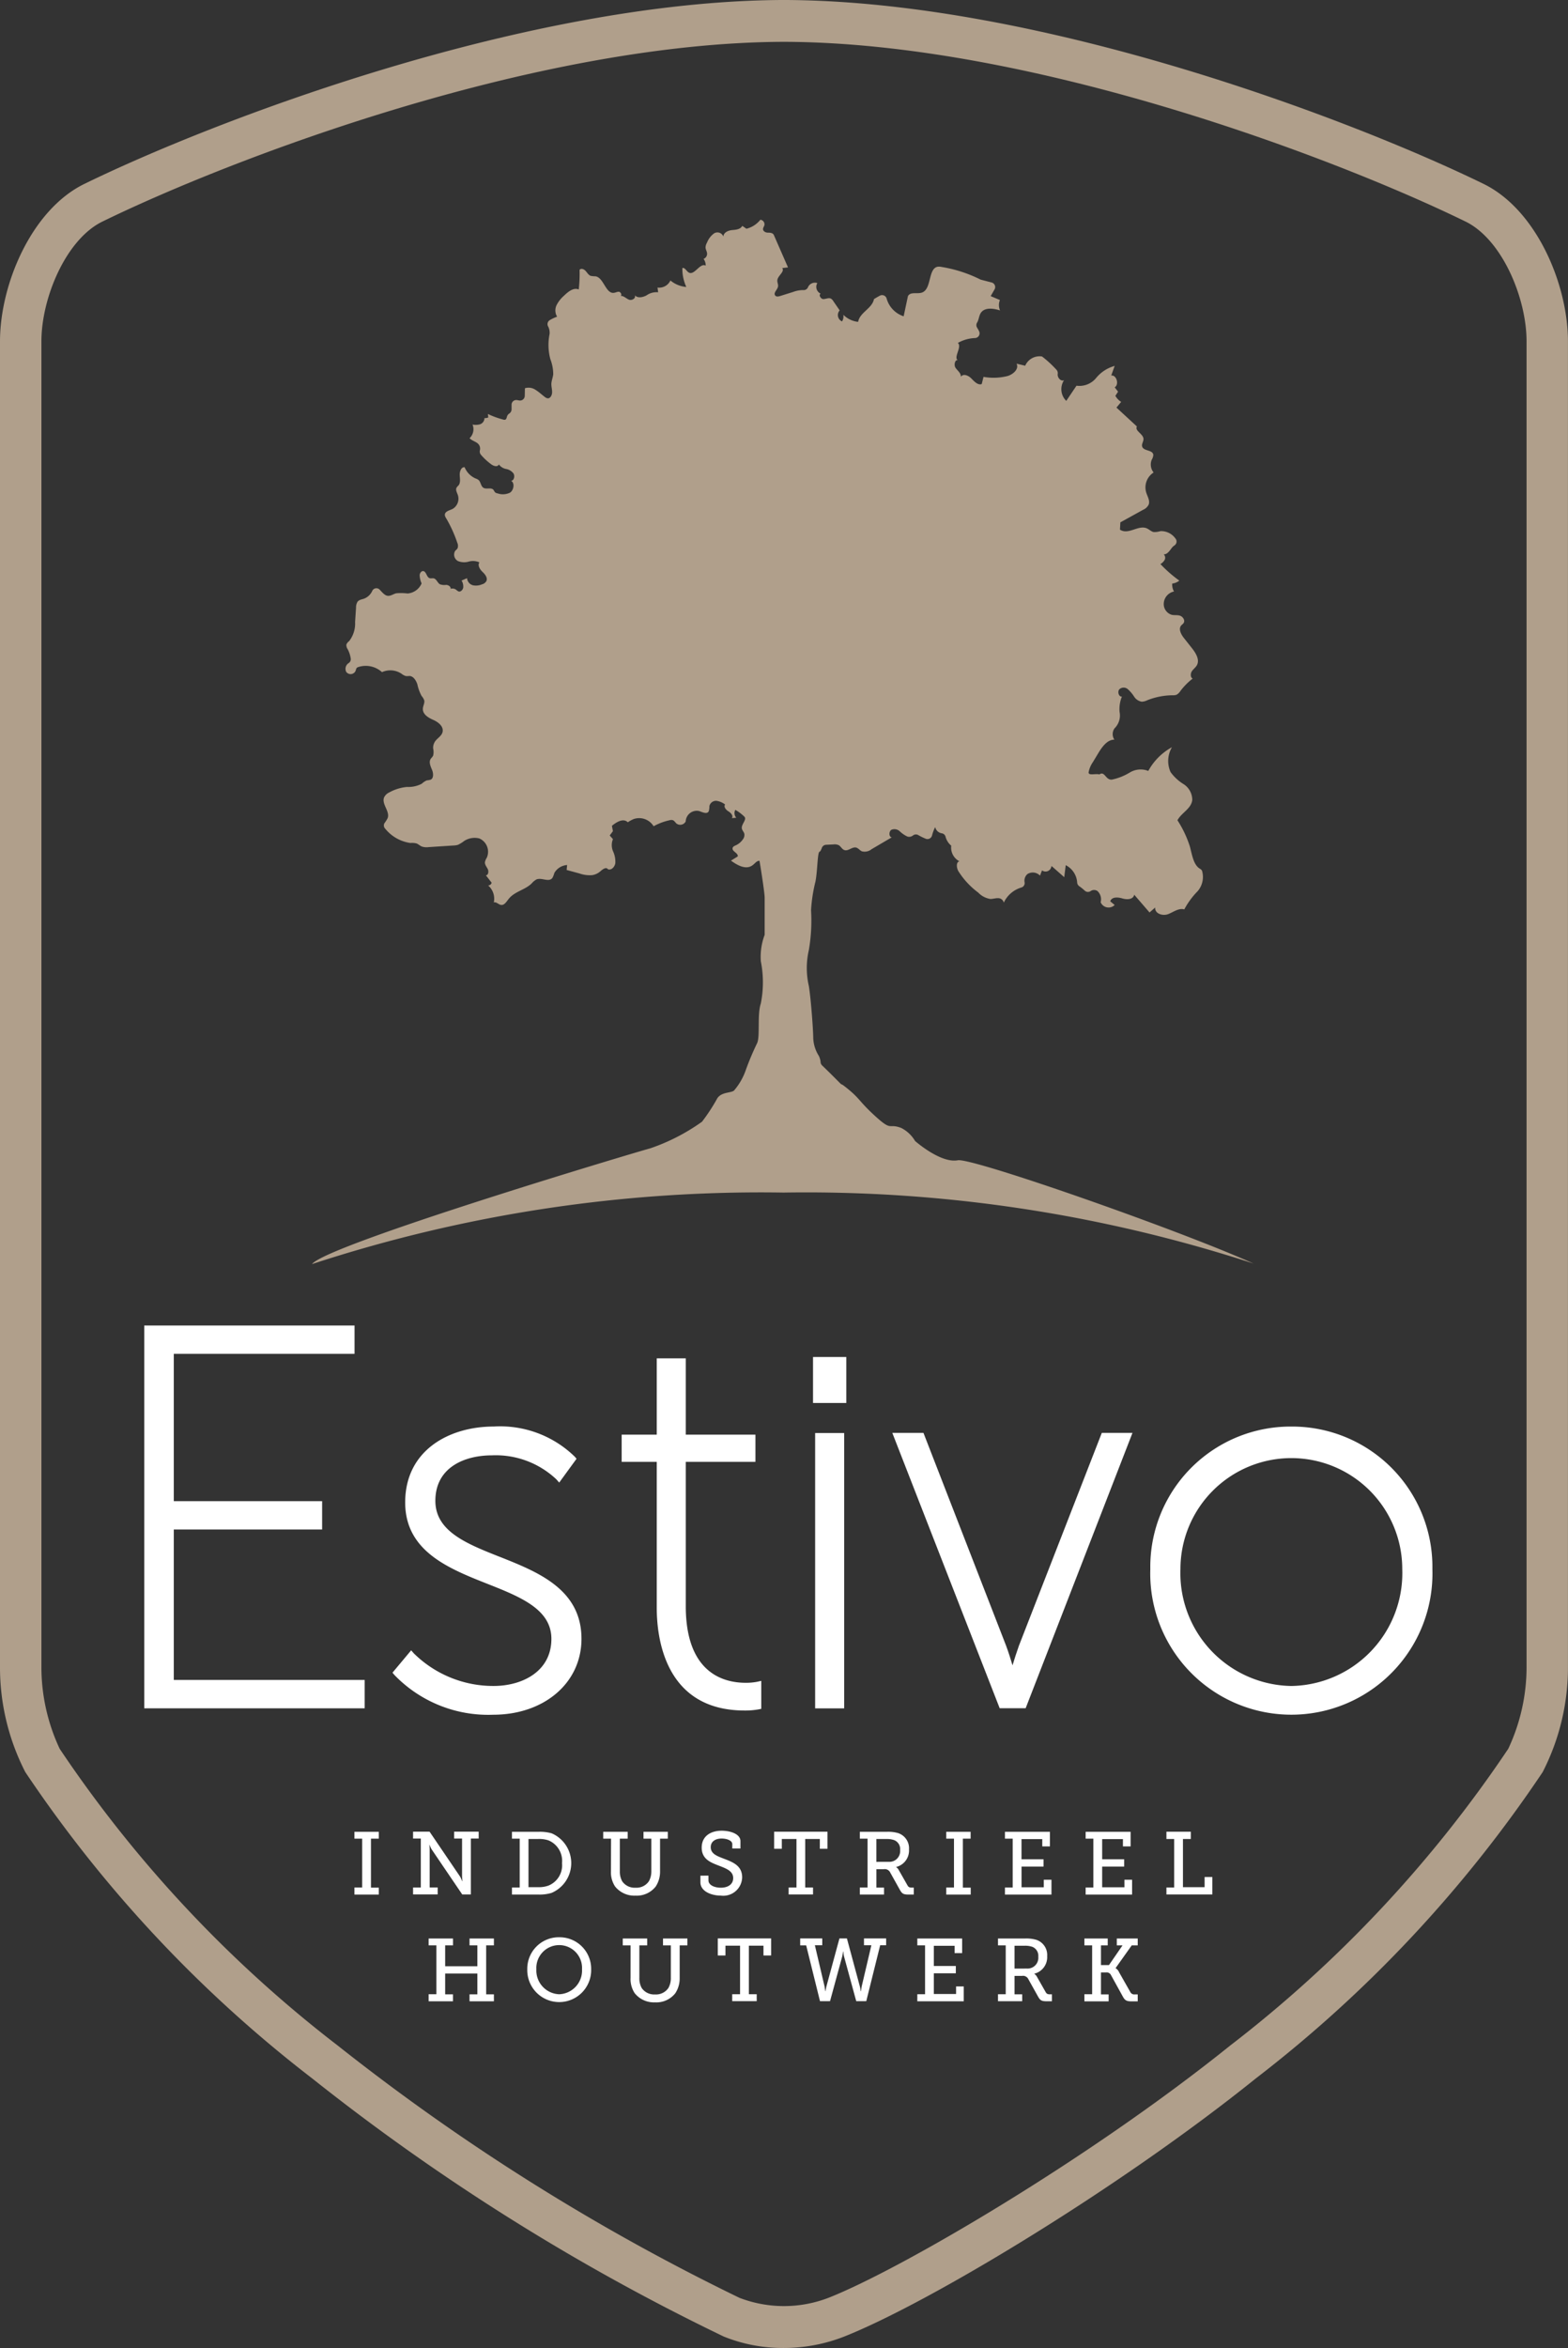
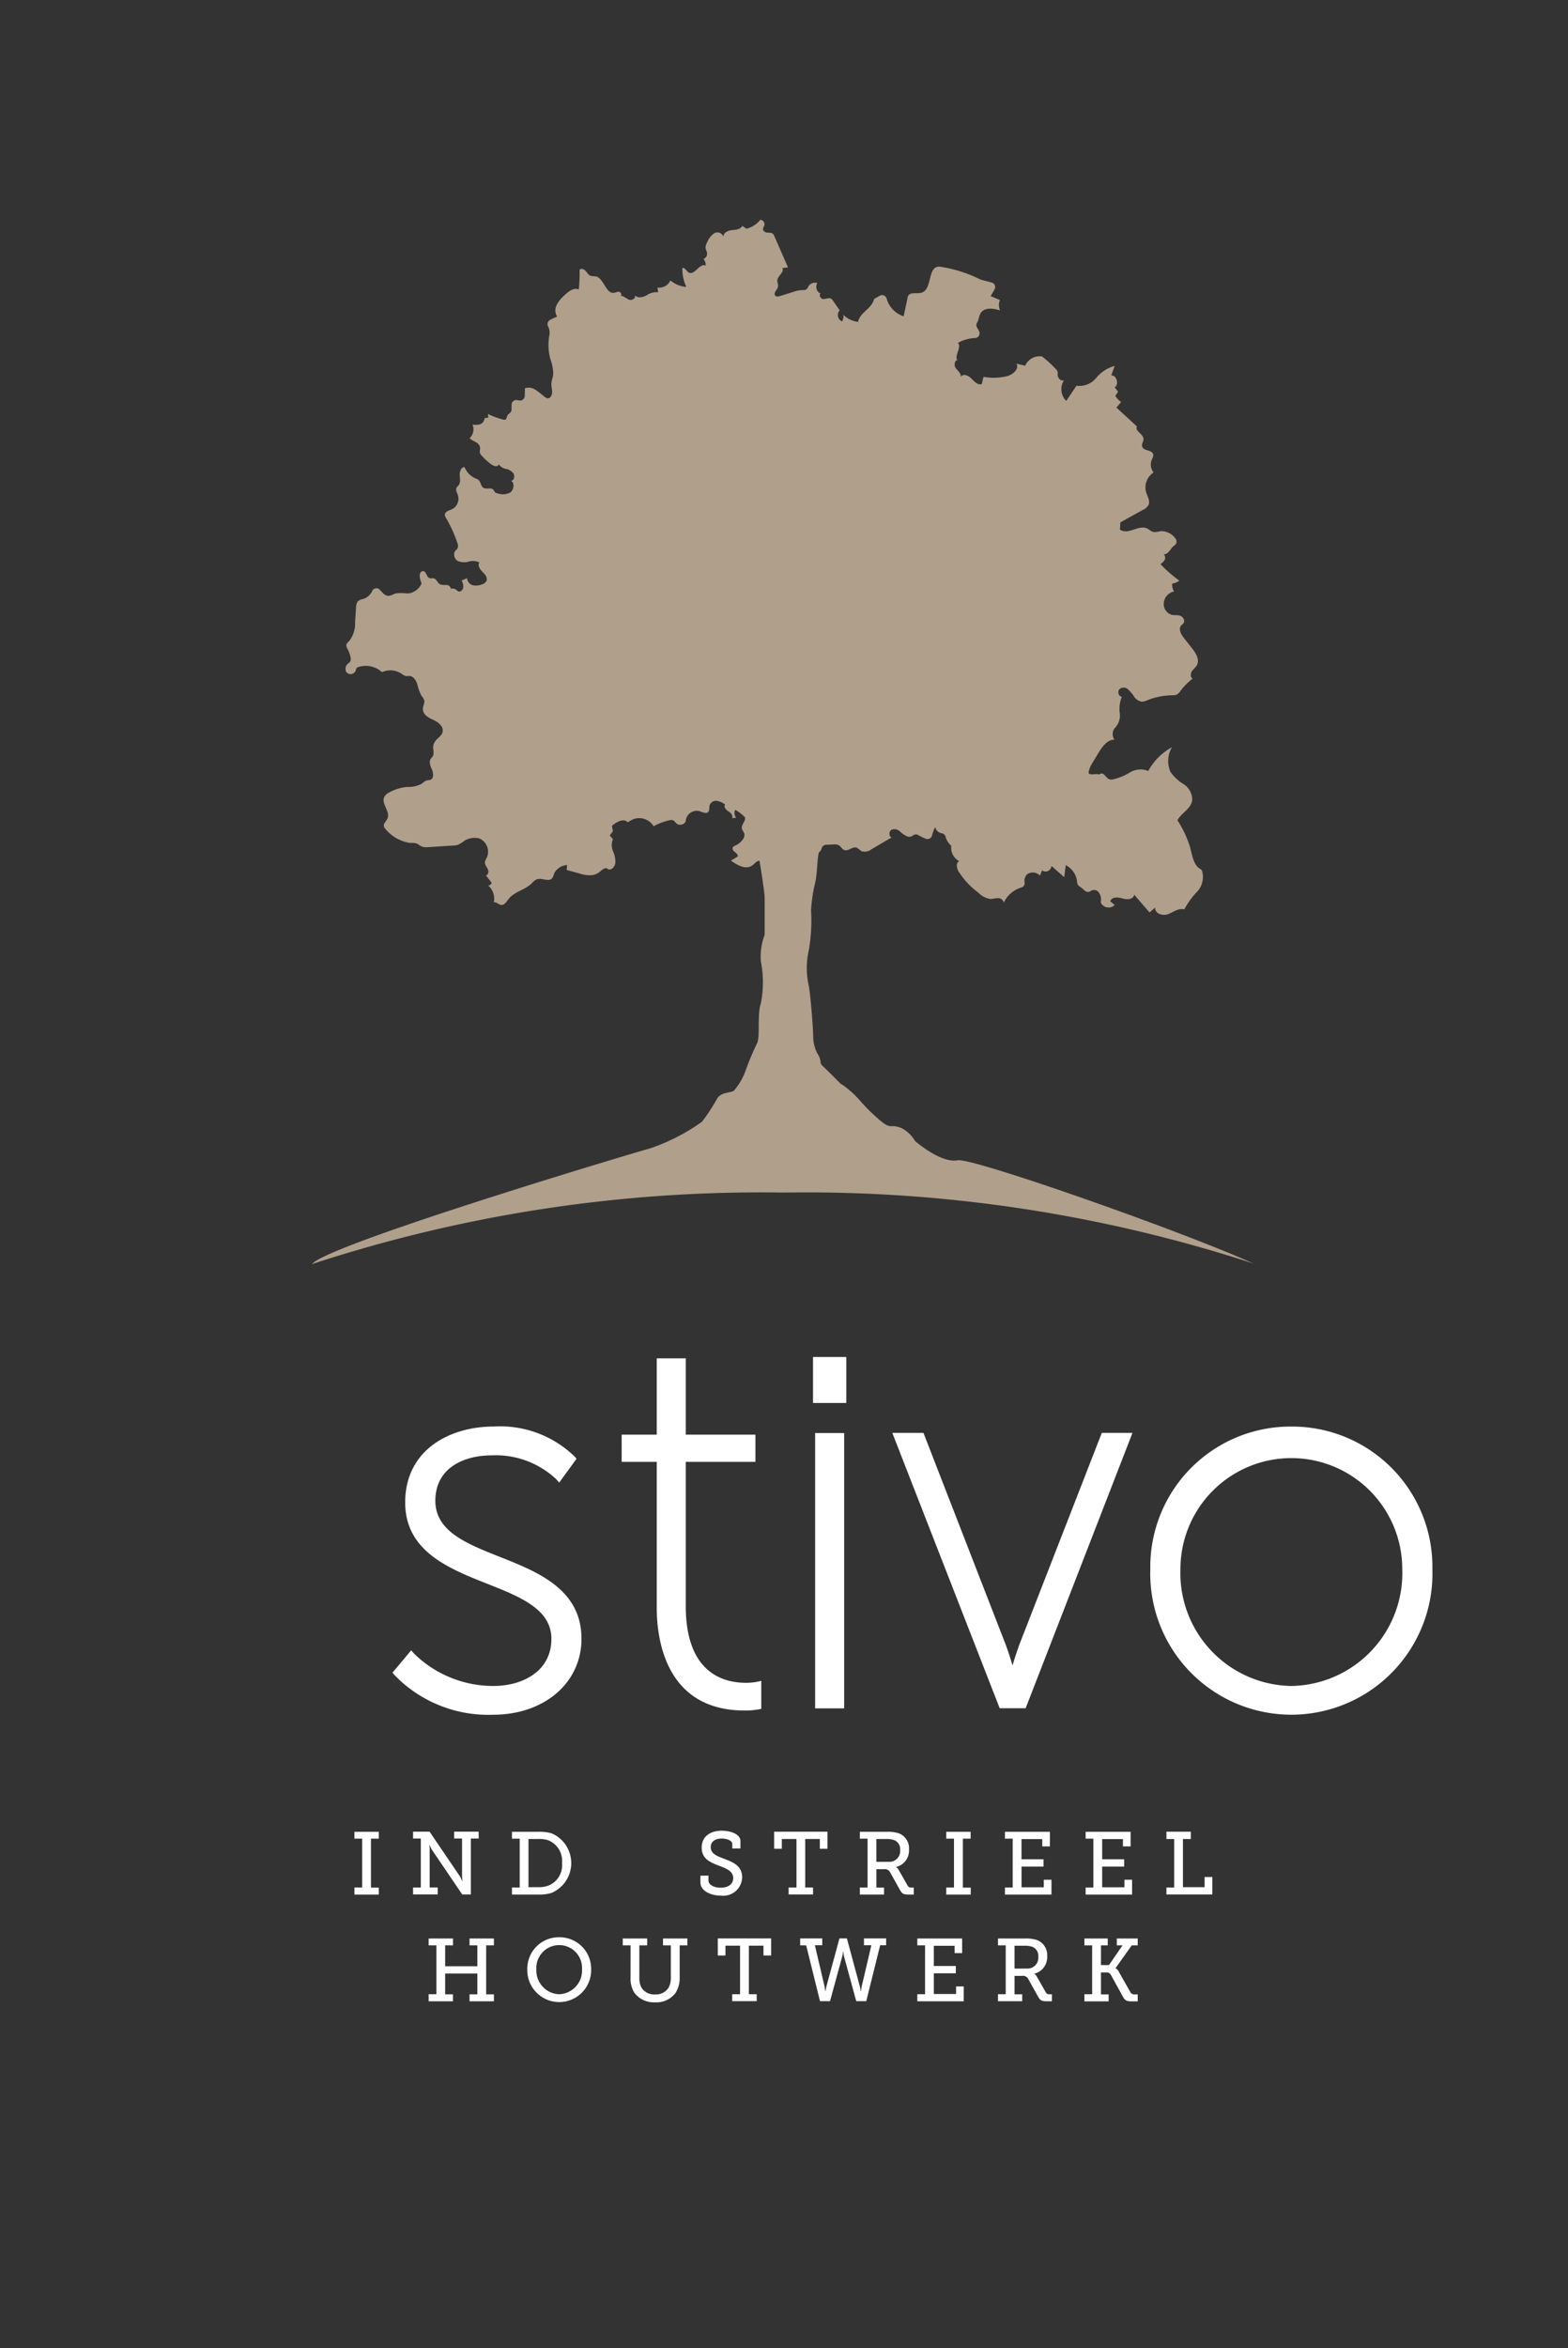
<svg xmlns="http://www.w3.org/2000/svg" id="Logo" width="66.449" height="99.46" viewBox="0 0 66.449 99.46">
  <rect x="0" y="0" width="66.449" height="99.46" fill="#333333" stroke="none" />
  <defs>
    <clipPath id="clip-path">
      <rect id="Rectangle_25" data-name="Rectangle 25" width="66.449" height="99.46" fill="none" />
    </clipPath>
  </defs>
  <g id="Group_13" data-name="Group 13" clip-path="url(#clip-path)">
-     <path id="Path_37" data-name="Path 37" d="M33.2,99.46a6.671,6.671,0,0,1-2.533-.486A92.649,92.649,0,0,1,13.22,88.034,54.93,54.93,0,0,1,1.071,75.063,9.707,9.707,0,0,1,0,70.6V14.461c0-2.42,1.337-5.577,3.574-6.67C9.055,5.113,22.24.062,33.123,0h.2c10.882.062,24.068,5.113,29.55,7.791,2.237,1.093,3.574,4.249,3.574,6.67V70.6a9.7,9.7,0,0,1-1.072,4.466A54.921,54.921,0,0,1,53.229,88.034c-5.818,4.68-13.871,9.525-17.46,10.945a7.027,7.027,0,0,1-2.568.481m.023-97.688C22.64,1.8,9.711,6.761,4.338,9.387c-1.545.755-2.583,3.233-2.583,5.074V70.6a8.142,8.142,0,0,0,.775,3.48,53.257,53.257,0,0,0,11.783,12.57A92.253,92.253,0,0,0,31.335,97.335a5.259,5.259,0,0,0,3.793-.007c3.065-1.213,11.018-5.864,17.007-10.681a53.258,53.258,0,0,0,11.783-12.57,8.142,8.142,0,0,0,.775-3.48V14.461c0-1.841-1.039-4.319-2.583-5.074C56.738,6.761,43.807,1.8,33.224,1.772" fill="#b09f8b" />
    <path id="Path_38" data-name="Path 38" d="M49,55.9A11.832,11.832,0,0,0,48.535,57a2.673,2.673,0,0,1-.512.9c-.14.105-.513.053-.7.316a7.95,7.95,0,0,1-.652,1,8.442,8.442,0,0,1-2.191,1.127c-1.025.284-13.616,4.063-14.329,4.894,0,0,0,.005,0,.008a61.036,61.036,0,0,1,19.974-3.027,61.136,61.136,0,0,1,19.916,3.006c-3.186-1.432-11.92-4.488-12.531-4.374-.732.137-1.811-.817-1.811-.817a1.439,1.439,0,0,0-.588-.553c-.56-.211-.373.158-1.072-.474s-.652-.738-1.165-1.16-.093,0-.512-.421c-.278-.28-.495-.489-.609-.6a.211.211,0,0,1-.059-.151.756.756,0,0,0-.077-.252,1.517,1.517,0,0,1-.233-.738c0-.316-.093-1.633-.186-2.213a3.385,3.385,0,0,1,0-1.528,7.379,7.379,0,0,0,.093-1.686,6.541,6.541,0,0,1,.186-1.212c.093-.474.081-1.265.181-1.27.023,0,.055-.064.09-.157a.2.2,0,0,1,.177-.132l.315-.015a.4.4,0,0,1,.229.035c.086.053.134.166.226.2.166.07.339-.15.512-.1.089.025.151.116.236.156a.462.462,0,0,0,.414-.09l.853-.5c-.126-.02-.126-.252-.015-.32a.328.328,0,0,1,.356.064,1.224,1.224,0,0,0,.322.221.258.258,0,0,0,.234-.043.2.2,0,0,1,.231-.017,2.5,2.5,0,0,0,.311.152.2.2,0,0,0,.269-.136,1.622,1.622,0,0,1,.134-.356A.338.338,0,0,0,56.83,47a.192.192,0,0,1,.161.146.737.737,0,0,0,.241.378.655.655,0,0,0,.348.663c-.146.023-.128.268-.051.408a3.361,3.361,0,0,0,.849.918.894.894,0,0,0,.513.268c.108,0,.215-.037.323-.034a.242.242,0,0,1,.244.191,1.2,1.2,0,0,1,.75-.644.193.193,0,0,0,.132-.221.374.374,0,0,1,.121-.347.424.424,0,0,1,.532.066l.087-.222a.248.248,0,0,0,.394-.162A.015.015,0,0,1,61.5,48.4l.52.458q.032-.254.064-.508a.886.886,0,0,1,.484.732.211.211,0,0,0,.09.16,1.809,1.809,0,0,1,.238.193.2.2,0,0,0,.248.009.254.254,0,0,1,.283,0,.476.476,0,0,1,.137.475.364.364,0,0,0,.593.118l-.187-.157c.068-.2.329-.177.516-.121s.456.053.5-.158l.649.752.239-.21c-.021.266.323.368.55.28s.452-.269.684-.2a3.319,3.319,0,0,1,.564-.769.923.923,0,0,0,.187-.869.206.206,0,0,0-.087-.083c-.274-.162-.333-.59-.425-.935a4.6,4.6,0,0,0-.529-1.12c.174-.323.587-.487.628-.861a.794.794,0,0,0-.36-.664,1.927,1.927,0,0,1-.56-.516,1.151,1.151,0,0,1,.059-1.053,2.514,2.514,0,0,0-1,1,.01.01,0,0,1-.014,0,.886.886,0,0,0-.773.072,2.406,2.406,0,0,1-.758.3c-.271.026-.3-.38-.531-.218-.137-.051-.474.066-.455-.093a1.105,1.105,0,0,1,.182-.432l.218-.362c.169-.28.388-.59.691-.587a.42.42,0,0,1,.007-.479.766.766,0,0,0,.213-.7,1.412,1.412,0,0,1,.1-.647c-.128.023-.2-.2-.11-.306a.268.268,0,0,1,.359-.007,1.5,1.5,0,0,1,.267.314.474.474,0,0,0,.325.217.566.566,0,0,0,.227-.059,2.982,2.982,0,0,1,1.079-.214.409.409,0,0,0,.175-.025.488.488,0,0,0,.157-.156,2.76,2.76,0,0,1,.52-.526c-.1-.04-.1-.214-.033-.312s.168-.164.22-.271c.109-.226-.053-.489-.2-.681l-.359-.454c-.118-.149-.239-.378-.119-.526.035-.043.085-.069.112-.118.063-.113-.04-.26-.155-.3s-.239-.011-.355-.039a.477.477,0,0,1-.336-.41.545.545,0,0,1,.433-.577.581.581,0,0,1-.075-.337.575.575,0,0,0,.3-.125,5.468,5.468,0,0,1-.8-.7.491.491,0,0,0,.178-.175.2.2,0,0,0-.039-.238c.143.012.245-.142.337-.265a.475.475,0,0,1,.122-.114.2.2,0,0,0,.031-.3A.739.739,0,0,0,66.1,34.2a.914.914,0,0,1-.285.039c-.106-.019-.19-.109-.289-.154-.362-.166-.781.29-1.144.052.007-.134.01-.175.017-.309l.963-.532a.461.461,0,0,0,.238-.223c.06-.167-.053-.341-.106-.511a.749.749,0,0,1,.314-.846.537.537,0,0,1-.078-.545.432.432,0,0,0,.065-.2c-.02-.231-.441-.148-.477-.376-.016-.1.065-.2.061-.3-.01-.22-.382-.341-.279-.529l-.867-.8.2-.241a.7.7,0,0,1-.245-.257l.114-.176-.143-.183c.2-.119.075-.538-.148-.5l.147-.408a1.545,1.545,0,0,0-.784.509.916.916,0,0,1-.834.33l-.434.642a.692.692,0,0,1-.093-.877c-.136.069-.29-.112-.269-.262a.209.209,0,0,0-.046-.171,4.581,4.581,0,0,0-.62-.571.665.665,0,0,0-.712.392L60,27.106c.118.236-.167.47-.4.528a2.434,2.434,0,0,1-1,.031q-.039.154-.077.306c-.162.056-.312-.108-.437-.236s-.344-.224-.447-.073c.011-.156-.139-.256-.225-.38s-.013-.386.11-.312c-.222-.108.165-.557,0-.73a.011.011,0,0,1,0-.019,1.6,1.6,0,0,1,.714-.2.2.2,0,0,0,.174-.288,1.29,1.29,0,0,0-.086-.155.2.2,0,0,1,.007-.22c.054-.09.073-.236.119-.341.138-.314.548-.264.849-.166a.558.558,0,0,1-.006-.441l-.392-.165.163-.283a.2.2,0,0,0-.122-.295l-.447-.116a.167.167,0,0,1-.033-.012,5.73,5.73,0,0,0-1.647-.531A.468.468,0,0,0,56.656,23c-.4.074-.256.9-.631,1.08-.205.1-.509-.046-.628.164q-.091.427-.182.855a0,0,0,0,1,0,0,1.1,1.1,0,0,1-.722-.755.2.2,0,0,0-.272-.125c-.09.045-.177.1-.262.149-.08.407-.6.559-.673.967a1.033,1.033,0,0,1-.627-.3.394.394,0,0,1-.055.281.294.294,0,0,1-.1-.467l-.265-.385a.334.334,0,0,0-.1-.11c-.1-.055-.216.016-.327.016s-.215-.186-.111-.229a.316.316,0,0,1-.145-.449.319.319,0,0,0-.4.19.2.2,0,0,1-.2.107,1.217,1.217,0,0,0-.42.077l-.558.175c-.074.023-.171.039-.214-.033-.07-.118.107-.236.128-.375.013-.086-.038-.171-.03-.259.017-.2.324-.36.208-.518l.244-.028-.6-1.372c-.044-.094-.161-.1-.257-.1s-.216-.065-.2-.171a.521.521,0,0,1,.049-.118.193.193,0,0,0-.163-.257,1.1,1.1,0,0,1-.591.381l-.175-.122c-.083.154-.275.164-.436.179s-.358.1-.366.275a.268.268,0,0,0-.394-.136.884.884,0,0,0-.3.393.421.421,0,0,0-.061.2c0,.086.055.161.064.247a.232.232,0,0,1-.148.241.464.464,0,0,1,.09.285c-.245-.132-.476.43-.717.292-.1-.057-.165-.224-.272-.188a1.857,1.857,0,0,0,.167.8,1.21,1.21,0,0,1-.673-.275.526.526,0,0,1-.547.3c.009.066.018.131.027.2a.733.733,0,0,0-.5.136c-.159.079-.367.125-.491-.011.064.125-.122.237-.244.188s-.225-.167-.353-.161c.064-.042,0-.163-.069-.173s-.145.036-.219.045c-.348.042-.431-.645-.777-.7a1.151,1.151,0,0,1-.207-.02c-.091-.034-.146-.134-.215-.21s-.19-.123-.255-.045a5.858,5.858,0,0,1-.035.832c-.218-.092-.445.09-.62.26a1.35,1.35,0,0,0-.314.393.517.517,0,0,0,.017.5,1.743,1.743,0,0,0-.316.149.2.2,0,0,0-.074.246.587.587,0,0,1,.072.335,2.333,2.333,0,0,0,.032,1.069,1.787,1.787,0,0,1,.122.637c-.014.143-.077.278-.079.422,0,.119.036.235.031.354s-.077.252-.183.246a.238.238,0,0,1-.122-.055c-.133-.1-.252-.214-.391-.3a.521.521,0,0,0-.456-.072l-.007.323a.2.2,0,0,1-.234.195l-.09-.016a.2.2,0,0,0-.235.183c0,.063,0,.126,0,.189a.218.218,0,0,1-.089.192.234.234,0,0,0-.1.12c-.018.052-.025.117-.071.142a.125.125,0,0,1-.09,0,3.571,3.571,0,0,1-.653-.238l.017.147a.337.337,0,0,1-.162.027.279.279,0,0,1-.186.262.672.672,0,0,1-.32.012.522.522,0,0,1-.125.578c.091.1.233.132.339.216a.291.291,0,0,1,.1.288.218.218,0,0,0,.05.207,2.543,2.543,0,0,0,.436.4c.1.073.265.12.316,0a.493.493,0,0,0,.308.193.507.507,0,0,1,.311.189c.068.111.022.306-.1.311.162.093.114.393-.042.5a.682.682,0,0,1-.533.033.2.2,0,0,1-.11-.05.968.968,0,0,1-.056-.09c-.1-.136-.32-.007-.449-.108-.093-.073-.1-.235-.186-.315a.427.427,0,0,0-.13-.068.882.882,0,0,1-.463-.474c-.135-.027-.215.17-.209.322s.043.327-.048.442a.647.647,0,0,0-.087.1c-.048.1.021.209.056.312a.5.5,0,0,1-.228.591c-.134.063-.339.105-.322.266a.293.293,0,0,0,.048.116,5.515,5.515,0,0,1,.478,1.048.309.309,0,0,1,.012.233c-.025.049-.073.076-.106.118a.31.31,0,0,0,.122.424.7.7,0,0,0,.455.024.672.672,0,0,1,.454.032c-.086.123.022.3.129.4s.23.25.168.39a.292.292,0,0,1-.186.14.644.644,0,0,1-.387.04.339.339,0,0,1-.247-.3l-.233.1a.469.469,0,0,1,.07.3c-.018.1-.114.193-.2.16a.478.478,0,0,1-.106-.075.253.253,0,0,0-.225-.034c.008-.1-.1-.163-.19-.167a.549.549,0,0,1-.267-.027c-.1-.059-.143-.217-.253-.248-.063-.018-.133.012-.193-.014-.118-.05-.129-.27-.253-.294-.082-.016-.154.081-.158.174a.913.913,0,0,0,.082.346v0a.707.707,0,0,1-.593.427,2.32,2.32,0,0,0-.486-.008c-.125.033-.241.125-.368.105s-.233-.159-.337-.266a.193.193,0,0,0-.311.067.63.63,0,0,1-.348.323c-.1.034-.207.045-.272.129a.453.453,0,0,0-.064.248q-.02.306-.04.613a1.207,1.207,0,0,1-.251.805.325.325,0,0,0-.118.149.312.312,0,0,0,.058.2,1.226,1.226,0,0,1,.125.382.194.194,0,0,1-.084.2.288.288,0,0,0-.107.372.23.23,0,0,0,.406-.063.306.306,0,0,1,.032-.092.146.146,0,0,1,.079-.049,1.022,1.022,0,0,1,1,.217,0,0,0,0,0,0,0,.857.857,0,0,1,.829.068.529.529,0,0,0,.174.095c.057.012.117,0,.175,0,.158.017.266.188.321.354a1.872,1.872,0,0,0,.178.49.584.584,0,0,1,.113.187c.026.115-.049.227-.057.345-.018.245.23.392.436.482s.447.269.4.508c-.038.177-.219.261-.319.405a.486.486,0,0,0-.082.3.652.652,0,0,1,0,.3c-.026.058-.079.1-.111.152-.075.134,0,.3.062.448s.076.356-.053.42a.848.848,0,0,1-.168.031.747.747,0,0,0-.212.142,1.23,1.23,0,0,1-.627.136,1.931,1.931,0,0,0-.751.232.445.445,0,0,0-.221.215c-.107.284.26.591.152.875a1.348,1.348,0,0,1-.135.213.2.2,0,0,0,.037.239,1.68,1.68,0,0,0,1.06.6.76.76,0,0,1,.263.02c.075.028.137.09.211.125a.619.619,0,0,0,.3.03l1.06-.069a.69.69,0,0,0,.185-.029,1.435,1.435,0,0,0,.266-.165.817.817,0,0,1,.639-.105.616.616,0,0,1,.313.824.514.514,0,0,0-.075.18c-.01.112.075.2.122.3s.015.269-.085.254l.247.318a.15.15,0,0,1-.149.114.749.749,0,0,1,.241.722c.108-.038.206.1.319.105.134.011.222-.144.311-.255.252-.318.685-.375.972-.654a.756.756,0,0,1,.2-.168c.221-.1.535.137.683-.071a.993.993,0,0,0,.081-.209.681.681,0,0,1,.541-.334c-.007.07-.014.14-.02.21l.545.149a1.312,1.312,0,0,0,.538.07.69.69,0,0,0,.351-.167c.095-.084.24-.192.313-.084.14.058.29-.093.315-.256a1.042,1.042,0,0,0-.086-.481.665.665,0,0,1-.014-.537l-.137-.155.136-.183c-.014-.075-.029-.151-.043-.226.2-.167.487-.335.673-.15a1.4,1.4,0,0,1,.252-.138.716.716,0,0,1,.838.3.01.01,0,0,0,.014,0,2.487,2.487,0,0,1,.668-.249.229.229,0,0,1,.158.006.54.54,0,0,1,.111.115.262.262,0,0,0,.413-.07.47.47,0,0,1,.562-.442c.146.047.342.155.416.007a.753.753,0,0,0,.025-.213.289.289,0,0,1,.3-.225.786.786,0,0,1,.367.156c-.075.094.038.229.139.289s.218.186.149.287l.186-.015a.292.292,0,0,1-.042-.334,1.792,1.792,0,0,1,.383.287c.12.123-.13.315-.107.495.012.088.089.15.108.237a.311.311,0,0,1-.068.237.726.726,0,0,1-.294.245c-.055.025-.121.051-.136.114-.036.148.24.206.218.357l-.288.178c.275.2.633.4.909.2.072-.05.129-.124.2-.167a.225.225,0,0,1,.1-.027c.1.592.219,1.4.219,1.558V51.3a2.659,2.659,0,0,0-.163,1.118,4.581,4.581,0,0,1,0,1.791C49,54.683,49.141,55.632,49,55.9" transform="translate(-16.92 -11.701)" fill="#b09f8b" />
-     <path id="Path_39" data-name="Path 39" d="M15.185,135.36h6.286v-1.2H15.185V127.92h7.66v-1.2H13.933v16.214h9.341v-1.2H15.185Z" transform="translate(-7.82 -70.571)" fill="#fff" />
    <path id="Path_40" data-name="Path 40" d="M42.455,141.893c-1.4-.555-2.724-1.079-2.724-2.371,0-1.421,1.242-1.927,2.4-1.927a3.741,3.741,0,0,1,2.731,1.02l.117.134.735-1.009-.073-.086a4.53,4.53,0,0,0-3.443-1.279c-1.865,0-3.746.994-3.746,3.215,0,2.068,1.847,2.8,3.477,3.445,1.4.554,2.719,1.077,2.719,2.334,0,1.378-1.23,1.995-2.449,1.995a4.789,4.789,0,0,1-3.385-1.385l-.109-.124-.791.946.076.092a5.522,5.522,0,0,0,4.187,1.69c2.171,0,3.746-1.352,3.746-3.215,0-2.1-1.844-2.832-3.471-3.477" transform="translate(-21.281 -75.947)" fill="#fff" />
    <path id="Path_41" data-name="Path 41" d="M65.787,143.555a2.484,2.484,0,0,1-.487.043c-.948,0-2.539-.422-2.539-3.247v-6.113h2.952v-1.152H62.761v-3.231h-1.23v3.231H60.044v1.152h1.487v6.181c0,1.309.363,4.353,3.724,4.353a3.225,3.225,0,0,0,.591-.048l.114-.023v-1.184Z" transform="translate(-33.699 -72.315)" fill="#fff" />
    <rect id="Rectangle_23" data-name="Rectangle 23" width="1.23" height="11.663" transform="translate(34.544 60.703)" fill="#fff" />
    <rect id="Rectangle_24" data-name="Rectangle 24" width="1.41" height="1.948" transform="translate(34.455 57.482)" fill="#fff" />
    <path id="Path_42" data-name="Path 42" d="M91.549,146c-.1.28-.2.592-.272.834-.072-.242-.169-.555-.274-.836l-3.5-9.01h-1.32l4.55,11.663h1.1l4.527-11.663h-1.3Z" transform="translate(-48.368 -76.29)" fill="#fff" />
    <path id="Path_43" data-name="Path 43" d="M117.082,136.376a5.943,5.943,0,0,0-5.977,6.036,5.98,5.98,0,1,0,11.954,0,5.943,5.943,0,0,0-5.977-6.036m0,10.989a4.78,4.78,0,0,1-4.7-4.953,4.7,4.7,0,1,1,9.4,0,4.781,4.781,0,0,1-4.7,4.953" transform="translate(-62.357 -75.947)" fill="#fff" />
    <path id="Path_44" data-name="Path 44" d="M34.233,177.47h.328V175.4h-.328v-.29h1.033v.29h-.332v2.075h.332v.294H34.233Z" transform="translate(-19.213 -97.515)" fill="#fff" />
    <path id="Path_45" data-name="Path 45" d="M39.9,177.47h.328v-2.075H39.9v-.29h.7l1.294,1.905a1.553,1.553,0,0,1,.09.192h.011a1.941,1.941,0,0,1-.019-.214v-1.593H41.64v-.29h1.041v.29h-.332v2.369h-.365l-1.294-1.906a1.135,1.135,0,0,1-.09-.192h-.011a1.509,1.509,0,0,1,.015.214v1.589h.339v.294H39.9Z" transform="translate(-22.395 -97.515)" fill="#fff" />
    <path id="Path_46" data-name="Path 46" d="M49.448,177.47h.328V175.4h-.328v-.29H50.57a1.843,1.843,0,0,1,.559.064,1.373,1.373,0,0,1,0,2.523,1.735,1.735,0,0,1-.555.071H49.448Zm1.1-.015a1.191,1.191,0,0,0,.448-.067.93.93,0,0,0,.574-.953.942.942,0,0,0-.571-.961,1.257,1.257,0,0,0-.451-.06h-.4v2.041Z" transform="translate(-27.752 -97.515)" fill="#fff" />
-     <path id="Path_47" data-name="Path 47" d="M58.595,175.4h-.332v-.29H59.3v.29h-.332v1.374a.834.834,0,0,0,.1.433.639.639,0,0,0,.567.271.631.631,0,0,0,.567-.279.856.856,0,0,0,.1-.429V175.4h-.332v-.29H61v.29h-.328v1.378a1.143,1.143,0,0,1-.183.648,1.018,1.018,0,0,1-.858.388,1.043,1.043,0,0,1-.865-.388,1.087,1.087,0,0,1-.175-.648Z" transform="translate(-32.7 -97.515)" fill="#fff" />
    <path id="Path_48" data-name="Path 48" d="M67.99,176.909v.2c0,.2.25.312.526.312.3,0,.522-.143.522-.407,0-.309-.309-.41-.634-.538-.347-.132-.7-.282-.7-.753,0-.5.4-.716.842-.716.4,0,.8.151.8.44v.313H69v-.185c0-.154-.235-.237-.451-.237-.257,0-.462.121-.462.365,0,.283.265.377.559.49.388.147.772.3.772.791a.8.8,0,0,1-.9.772c-.41,0-.869-.184-.869-.565v-.279Z" transform="translate(-37.967 -97.458)" fill="#fff" />
    <path id="Path_49" data-name="Path 49" d="M75.389,177.47h.332v-2.056H75.1v.415h-.325v-.723h2.26v.723h-.324v-.415h-.62v2.056h.332v.294H75.389Z" transform="translate(-41.968 -97.515)" fill="#fff" />
    <path id="Path_50" data-name="Path 50" d="M83.048,177.47h.328V175.4h-.328v-.29h1.141a1.5,1.5,0,0,1,.485.056.674.674,0,0,1,.458.689.719.719,0,0,1-.544.745v.008a.316.316,0,0,1,.112.125l.373.655c.041.071.09.086.183.086h.078v.294h-.223c-.224,0-.276-.042-.366-.2l-.406-.727a.254.254,0,0,0-.276-.147h-.313v.779h.324v.294H83.048Zm1.231-1.088a.456.456,0,0,0,.477-.5.408.408,0,0,0-.247-.418.911.911,0,0,0-.324-.049h-.436v.968Z" transform="translate(-46.61 -97.515)" fill="#fff" />
    <path id="Path_51" data-name="Path 51" d="M91.395,177.47h.328V175.4h-.328v-.29h1.033v.29H92.1v2.075h.332v.294H91.395Z" transform="translate(-51.295 -97.515)" fill="#fff" />
    <path id="Path_52" data-name="Path 52" d="M97.065,177.47h.328V175.4h-.328v-.29h1.906v.618h-.325v-.309h-.88v.855H98.7v.309h-.932v.877h.943v-.32h.325v.629H97.065Z" transform="translate(-54.477 -97.515)" fill="#fff" />
    <path id="Path_53" data-name="Path 53" d="M104.859,177.47h.328V175.4h-.328v-.29h1.906v.618h-.325v-.309h-.88v.855h.932v.309h-.932v.877h.943v-.32h.325v.629h-1.969Z" transform="translate(-58.852 -97.515)" fill="#fff" />
    <path id="Path_54" data-name="Path 54" d="M112.662,177.47h.328v-2.056h-.328v-.308h1.033v.308h-.332v2.041h.917v-.429h.328v.738h-1.946Z" transform="translate(-63.231 -97.515)" fill="#fff" />
    <path id="Path_55" data-name="Path 55" d="M41.4,187.67h.328V185.6H41.4v-.29h1.033v.29H42.1v.885h1.365V185.6h-.332v-.29h1.033v.29h-.328v2.075h.328v.294H43.133v-.294h.332v-.881H42.1v.881h.332v.294H41.4Z" transform="translate(-23.235 -103.195)" fill="#fff" />
    <path id="Path_56" data-name="Path 56" d="M52.281,185.2a1.337,1.337,0,0,1,1.354,1.355,1.354,1.354,0,1,1-2.707,0,1.335,1.335,0,0,1,1.354-1.355m0,2.414a1.006,1.006,0,0,0,.966-1.059.969.969,0,1,0-1.935,0,1.007,1.007,0,0,0,.97,1.059" transform="translate(-28.583 -103.138)" fill="#fff" />
    <path id="Path_57" data-name="Path 57" d="M60.482,185.6H60.15v-.29h1.036v.29h-.332v1.375a.834.834,0,0,0,.1.433.639.639,0,0,0,.567.271.631.631,0,0,0,.567-.279.856.856,0,0,0,.1-.429V185.6h-.332v-.29H62.89v.29h-.328v1.378a1.143,1.143,0,0,1-.183.648,1.017,1.017,0,0,1-.858.388,1.043,1.043,0,0,1-.865-.388,1.087,1.087,0,0,1-.175-.648Z" transform="translate(-33.759 -103.195)" fill="#fff" />
    <path id="Path_58" data-name="Path 58" d="M69.941,187.67h.332v-2.056h-.619v.415H69.33v-.723h2.26v.723h-.324v-.415h-.619v2.056h.332v.294H69.941Z" transform="translate(-38.911 -103.195)" fill="#fff" />
    <path id="Path_59" data-name="Path 59" d="M77.286,185.306h.936v.29h-.313l.41,1.744c.018.094.03.2.03.2h.011s.015-.105.038-.2l.552-2.033h.317l.548,2.033a1.436,1.436,0,0,1,.038.2h.014a1.855,1.855,0,0,1,.026-.2l.41-1.744H79.99v-.29h.939v.29h-.253l-.589,2.369h-.425l-.515-1.887a1.3,1.3,0,0,1-.033-.211H79.1a1.265,1.265,0,0,1-.034.211l-.515,1.887h-.425L77.54,185.6h-.254Z" transform="translate(-43.376 -103.195)" fill="#fff" />
    <path id="Path_60" data-name="Path 60" d="M88.6,187.67h.328V185.6H88.6v-.29H90.5v.618H90.18v-.309H89.3v.855h.932v.309H89.3v.877h.943v-.32h.324v.629H88.6Z" transform="translate(-49.726 -103.195)" fill="#fff" />
    <path id="Path_61" data-name="Path 61" d="M96.393,187.671h.328V185.6h-.328v-.29h1.141a1.5,1.5,0,0,1,.485.056.674.674,0,0,1,.458.689.719.719,0,0,1-.544.745v.008a.32.32,0,0,1,.112.125l.373.655c.041.071.09.086.183.086h.078v.294h-.223c-.224,0-.276-.042-.366-.2l-.406-.727a.253.253,0,0,0-.276-.147h-.314v.779h.325v.294H96.393Zm1.231-1.088a.456.456,0,0,0,.477-.5.409.409,0,0,0-.246-.418.91.91,0,0,0-.324-.049h-.437v.968Z" transform="translate(-54.1 -103.195)" fill="#fff" />
    <path id="Path_62" data-name="Path 62" d="M104.74,187.671h.328V185.6h-.328v-.29h.989v.29h-.287v.836h.339l.575-.836h-.243v-.29H107v.29h-.254l-.682.96v.008a.388.388,0,0,1,.149.177l.473.833a.186.186,0,0,0,.186.1H107v.294h-.265c-.22,0-.283-.053-.365-.2l-.507-.919a.2.2,0,0,0-.205-.106h-.216v.931h.325v.294H104.74Z" transform="translate(-58.785 -103.195)" fill="#fff" />
  </g>
</svg>